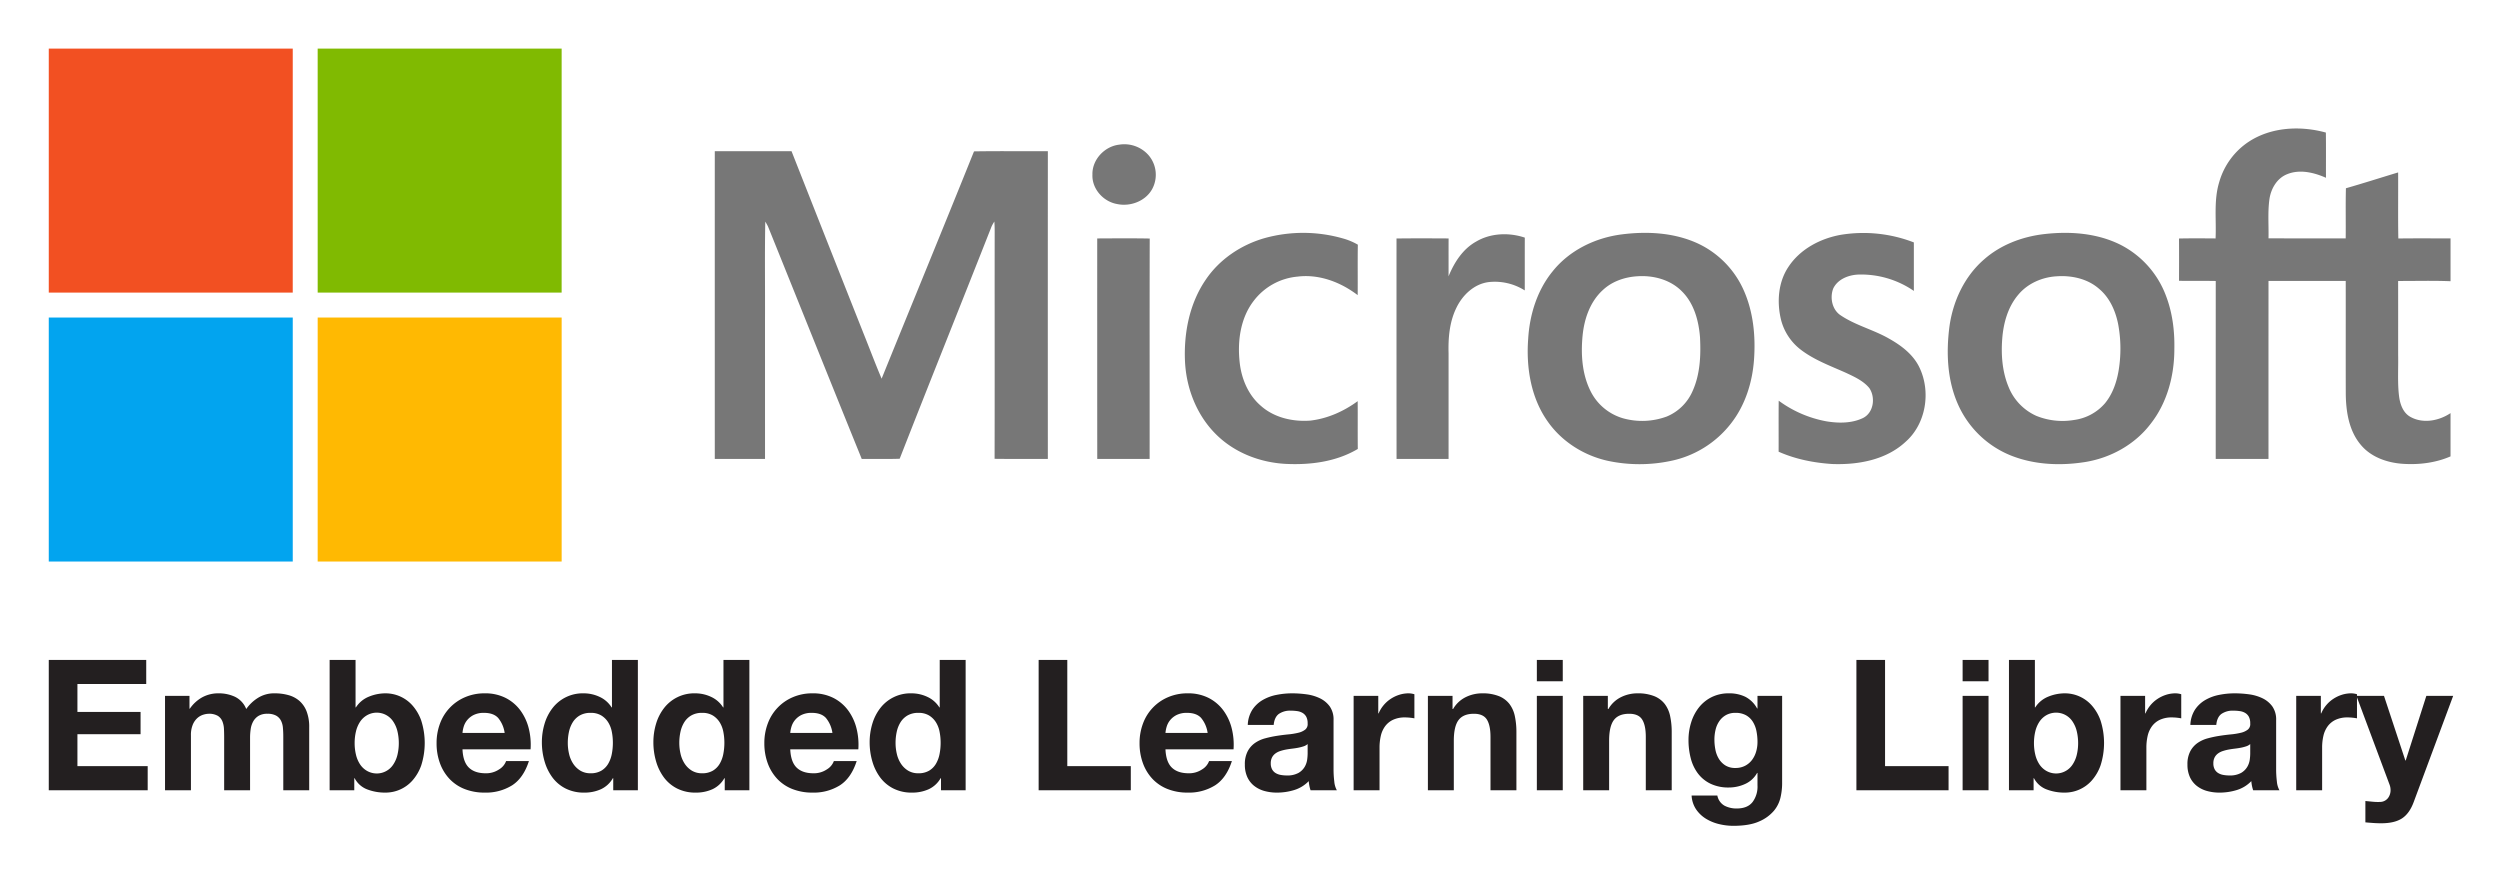
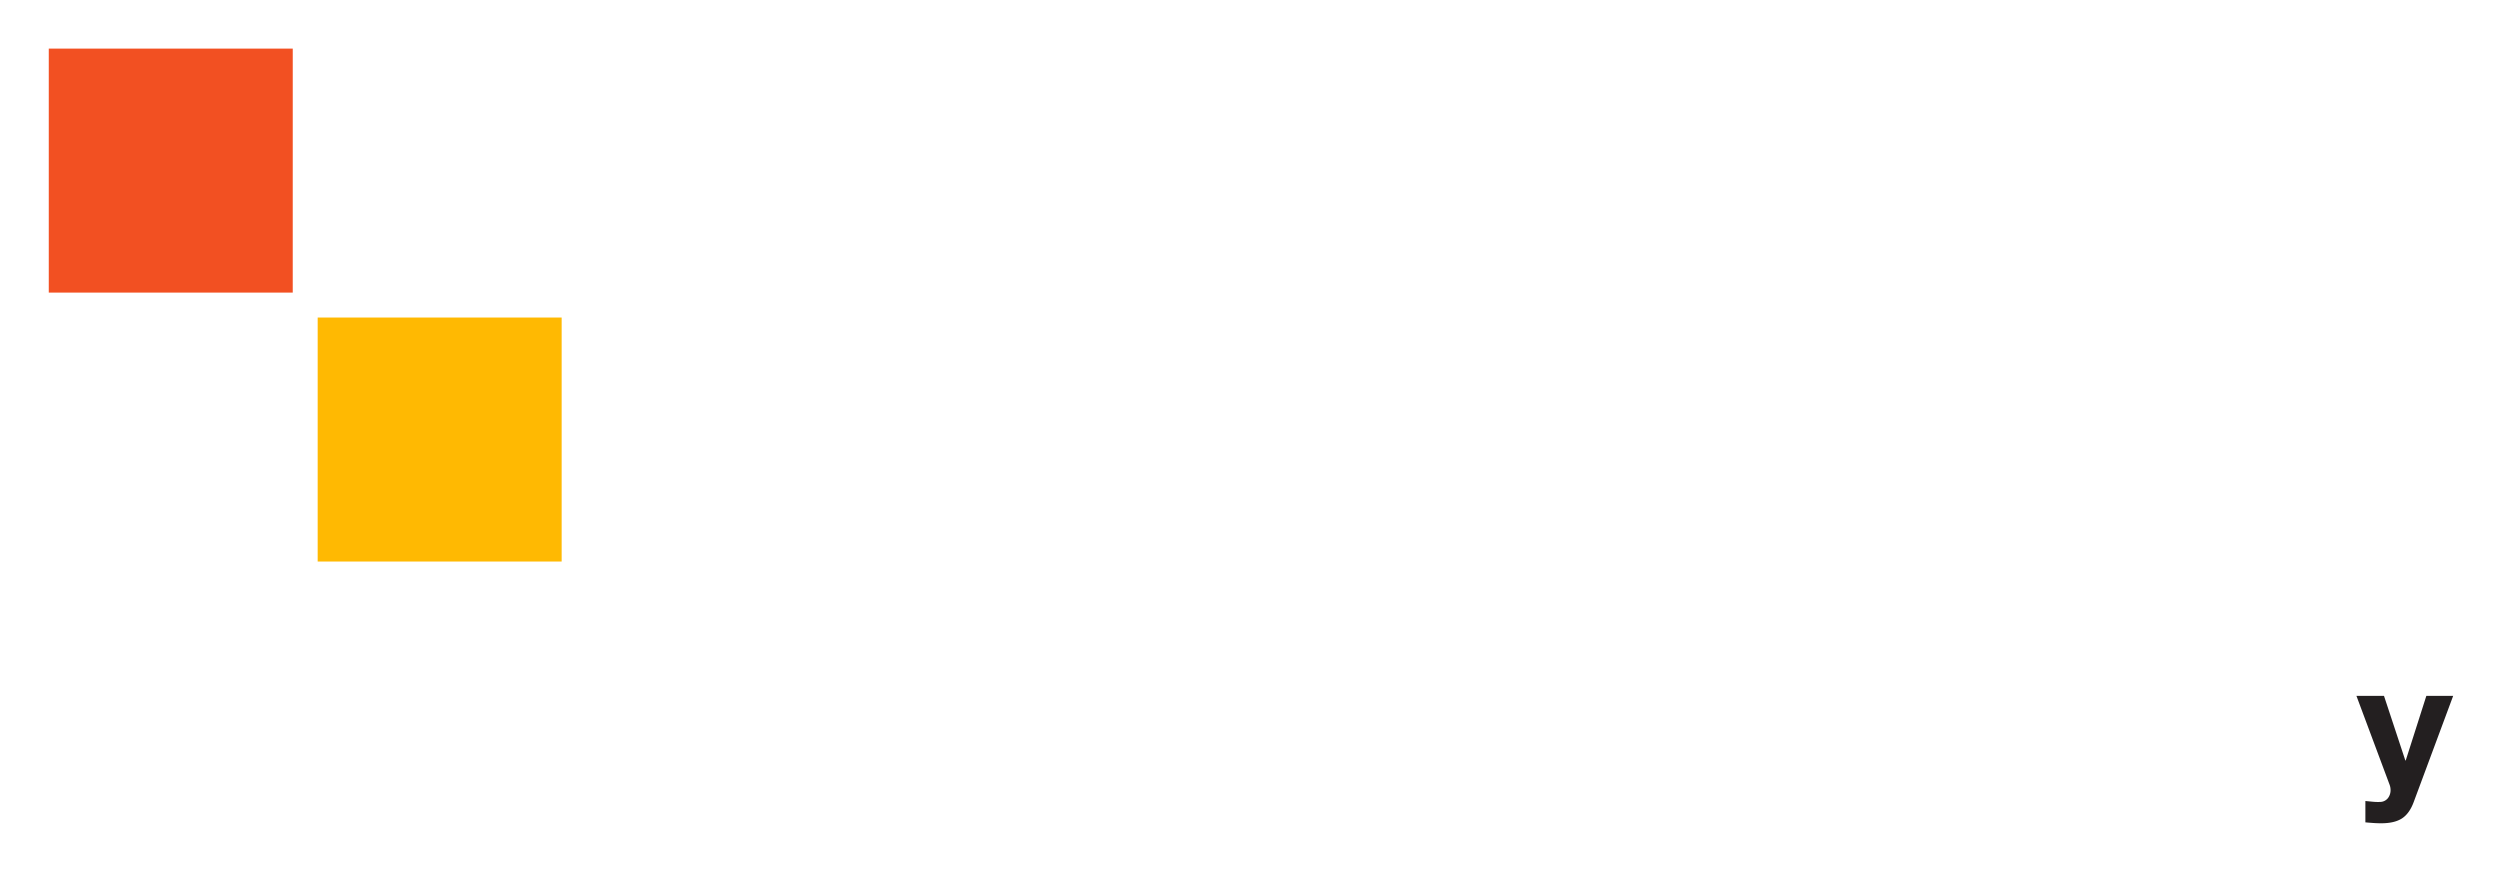
<svg xmlns="http://www.w3.org/2000/svg" role="img" viewBox="-10.20 -17.20 1466.40 512.40">
  <title>Embedded Learning Library logo</title>
  <defs>
    <style>.cls-2{fill:#231f20}.cls-3{clip-path:url(#clip-path)}.cls-6{fill:#777}</style>
    <clipPath id="clip-path">
      <path fill="none" d="M18.408 11.322h1408.774v300.836H18.408z" />
    </clipPath>
  </defs>
-   <path d="M75.57 369.892v14.13H35.215V400.4h37.038v13.06H35.214v18.733h41.213v14.13h-58.02v-76.431zm25.37 21.088v7.493h.215a21.646 21.646 0 0 1 7.225-6.637 19.588 19.588 0 0 1 9.688-2.355 22.295 22.295 0 0 1 9.581 2.034 13.459 13.459 0 0 1 6.583 7.172 23.579 23.579 0 0 1 6.69-6.423 17.791 17.791 0 0 1 10.01-2.783 29.572 29.572 0 0 1 8.135 1.07 16.41 16.41 0 0 1 6.423 3.426 15.725 15.725 0 0 1 4.174 6.155 24.972 24.972 0 0 1 1.5 9.153v37.038h-15.201v-31.365q0-2.782-.215-5.245a11.162 11.162 0 0 0-1.177-4.282 7.147 7.147 0 0 0-2.836-2.89 10.277 10.277 0 0 0-5.085-1.07 9.737 9.737 0 0 0-5.192 1.23 8.922 8.922 0 0 0-3.104 3.212 12.857 12.857 0 0 0-1.5 4.496 34.276 34.276 0 0 0-.374 5.084v30.83h-15.2V415.28q0-2.462-.108-4.87a13.682 13.682 0 0 0-.91-4.444 6.849 6.849 0 0 0-2.676-3.265 10.11 10.11 0 0 0-5.512-1.23 11.396 11.396 0 0 0-2.838.48 9.429 9.429 0 0 0-3.425 1.82 10.636 10.636 0 0 0-2.837 3.855 15.635 15.635 0 0 0-1.177 6.583v32.114h-15.2V390.98zm97.412-21.088v27.832h.214a16.228 16.228 0 0 1 7.547-6.263 25.564 25.564 0 0 1 9.902-1.98 21.105 21.105 0 0 1 15.575 6.958 26.85 26.85 0 0 1 5.3 9.046 43.287 43.287 0 0 1 0 26.226 26.837 26.837 0 0 1-5.3 9.046 21.1 21.1 0 0 1-15.575 6.957 29.195 29.195 0 0 1-10.919-1.926 13.853 13.853 0 0 1-7.279-6.53h-.214v7.065H183.15v-76.431zm24.621 42.069a17.643 17.643 0 0 0-2.355-5.674 11.55 11.55 0 0 0-15.63-3.907 12.155 12.155 0 0 0-4.067 3.907 17.603 17.603 0 0 0-2.355 5.674 29.57 29.57 0 0 0-.749 6.744 29.079 29.079 0 0 0 .75 6.637 17.587 17.587 0 0 0 2.354 5.674 12.143 12.143 0 0 0 4.068 3.907 11.55 11.55 0 0 0 15.629-3.907 17.627 17.627 0 0 0 2.355-5.674 29.18 29.18 0 0 0 .75-6.637 29.672 29.672 0 0 0-.75-6.744zm41.854 21.088q3.426 3.32 9.849 3.319a13.549 13.549 0 0 0 7.921-2.302 9.554 9.554 0 0 0 4.068-4.87h13.38q-3.21 9.955-9.847 14.237a28.991 28.991 0 0 1-16.057 4.281 31.605 31.605 0 0 1-11.775-2.087 24.472 24.472 0 0 1-8.885-5.94 26.712 26.712 0 0 1-5.62-9.207 33.666 33.666 0 0 1-1.98-11.775 32.265 32.265 0 0 1 2.033-11.56 26.756 26.756 0 0 1 14.719-15.416 28.656 28.656 0 0 1 11.508-2.248 26.318 26.318 0 0 1 12.31 2.73 24.592 24.592 0 0 1 8.617 7.333 30.166 30.166 0 0 1 4.87 10.49 39.122 39.122 0 0 1 1.071 12.31h-39.928q.321 7.386 3.746 10.705zm17.181-29.117q-2.73-2.995-8.296-2.997a13.243 13.243 0 0 0-6.048 1.231 11.53 11.53 0 0 0-3.853 3.05 11.171 11.171 0 0 0-2.034 3.855 17.343 17.343 0 0 0-.696 3.64h24.728a17.576 17.576 0 0 0-3.8-8.779zm67.278 35.326a15.682 15.682 0 0 1-7.011 6.476 23.323 23.323 0 0 1-9.795 1.98 23.663 23.663 0 0 1-10.92-2.408 21.91 21.91 0 0 1-7.76-6.53 29.596 29.596 0 0 1-4.603-9.474 39.75 39.75 0 0 1-1.552-11.132 37.354 37.354 0 0 1 1.552-10.759 27.952 27.952 0 0 1 4.603-9.152 22.347 22.347 0 0 1 18.359-8.778 21.762 21.762 0 0 1 9.366 2.088 16.33 16.33 0 0 1 7.012 6.155h.214v-27.832h15.2v76.431h-14.45v-7.065zm-.642-27.35a16.118 16.118 0 0 0-2.194-5.567 12.38 12.38 0 0 0-4.015-3.907 11.774 11.774 0 0 0-6.209-1.499 12.348 12.348 0 0 0-6.315 1.499 11.847 11.847 0 0 0-4.122 3.96 17.51 17.51 0 0 0-2.248 5.62 30.46 30.46 0 0 0-.695 6.584 28.158 28.158 0 0 0 .749 6.423 17.476 17.476 0 0 0 2.409 5.727 13.329 13.329 0 0 0 4.174 4.068 11.29 11.29 0 0 0 6.048 1.552 12.042 12.042 0 0 0 6.262-1.5 11.39 11.39 0 0 0 4.015-4.013 17.98 17.98 0 0 0 2.14-5.727 33.739 33.739 0 0 0 .643-6.637 32.957 32.957 0 0 0-.642-6.584zm66.046 27.35a15.682 15.682 0 0 1-7.01 6.476 23.324 23.324 0 0 1-9.795 1.98 23.663 23.663 0 0 1-10.92-2.408 21.91 21.91 0 0 1-7.76-6.53 29.596 29.596 0 0 1-4.604-9.474 39.748 39.748 0 0 1-1.551-11.132 37.354 37.354 0 0 1 1.551-10.759 27.953 27.953 0 0 1 4.604-9.152 22.347 22.347 0 0 1 18.359-8.778 21.762 21.762 0 0 1 9.366 2.088 16.33 16.33 0 0 1 7.012 6.155h.214v-27.832h15.2v76.431h-14.45v-7.065zm-.642-27.35a16.118 16.118 0 0 0-2.194-5.567 12.38 12.38 0 0 0-4.014-3.907 11.774 11.774 0 0 0-6.209-1.499 12.348 12.348 0 0 0-6.316 1.499 11.847 11.847 0 0 0-4.12 3.96 17.51 17.51 0 0 0-2.249 5.62 30.461 30.461 0 0 0-.696 6.584 28.159 28.159 0 0 0 .75 6.423 17.476 17.476 0 0 0 2.408 5.727 13.329 13.329 0 0 0 4.175 4.068 11.29 11.29 0 0 0 6.048 1.552 12.042 12.042 0 0 0 6.262-1.5 11.39 11.39 0 0 0 4.015-4.013 17.98 17.98 0 0 0 2.14-5.727 33.74 33.74 0 0 0 .643-6.637 32.958 32.958 0 0 0-.643-6.584zm43.032 21.141q3.426 3.32 9.85 3.319a13.548 13.548 0 0 0 7.92-2.302 9.554 9.554 0 0 0 4.068-4.87h13.38q-3.21 9.955-9.847 14.237a28.995 28.995 0 0 1-16.057 4.281 31.605 31.605 0 0 1-11.775-2.087 24.473 24.473 0 0 1-8.885-5.94 26.712 26.712 0 0 1-5.62-9.207 33.666 33.666 0 0 1-1.98-11.775 32.265 32.265 0 0 1 2.033-11.56 26.756 26.756 0 0 1 14.719-15.416 28.656 28.656 0 0 1 11.508-2.248 26.318 26.318 0 0 1 12.31 2.73 24.556 24.556 0 0 1 8.616 7.333 30.156 30.156 0 0 1 4.871 10.49 39.086 39.086 0 0 1 1.072 12.31h-39.929q.321 7.386 3.747 10.705zm17.182-29.117q-2.73-2.995-8.297-2.997a13.243 13.243 0 0 0-6.048 1.231 11.53 11.53 0 0 0-3.853 3.05 11.171 11.171 0 0 0-2.034 3.855 17.342 17.342 0 0 0-.696 3.64h24.728a17.576 17.576 0 0 0-3.8-8.779zm67.278 35.326a15.677 15.677 0 0 1-7.012 6.476 23.324 23.324 0 0 1-9.794 1.98 23.663 23.663 0 0 1-10.92-2.408 21.903 21.903 0 0 1-7.76-6.53 29.572 29.572 0 0 1-4.604-9.474 39.77 39.77 0 0 1-1.55-11.132 37.374 37.374 0 0 1 1.55-10.759 27.93 27.93 0 0 1 4.604-9.152 22.343 22.343 0 0 1 18.359-8.778 21.76 21.76 0 0 1 9.366 2.088 16.322 16.322 0 0 1 7.01 6.155h.216v-27.832h15.2v76.431h-14.45v-7.065zm-.643-27.35a16.13 16.13 0 0 0-2.194-5.567 12.368 12.368 0 0 0-4.015-3.907 11.77 11.77 0 0 0-6.207-1.499 12.347 12.347 0 0 0-6.317 1.499 11.865 11.865 0 0 0-4.121 3.96 17.509 17.509 0 0 0-2.247 5.62 30.425 30.425 0 0 0-.696 6.584 28.158 28.158 0 0 0 .748 6.423 17.489 17.489 0 0 0 2.41 5.727 13.316 13.316 0 0 0 4.174 4.068 11.292 11.292 0 0 0 6.049 1.552 12.042 12.042 0 0 0 6.261-1.5 11.386 11.386 0 0 0 4.015-4.013 17.994 17.994 0 0 0 2.14-5.727 33.739 33.739 0 0 0 .642-6.637 32.955 32.955 0 0 0-.642-6.584zm74.932-42.016v62.3h37.252v14.131h-54.058v-76.431zm61.336 63.157q3.424 3.32 9.849 3.319a13.549 13.549 0 0 0 7.921-2.302 9.556 9.556 0 0 0 4.068-4.87h13.381q-3.211 9.955-9.849 14.237a28.992 28.992 0 0 1-16.057 4.281 31.604 31.604 0 0 1-11.775-2.087 24.48 24.48 0 0 1-8.885-5.94 26.729 26.729 0 0 1-5.62-9.207 33.68 33.68 0 0 1-1.98-11.775 32.266 32.266 0 0 1 2.034-11.56 26.756 26.756 0 0 1 14.719-15.416 28.655 28.655 0 0 1 11.507-2.248 26.318 26.318 0 0 1 12.31 2.73 24.57 24.57 0 0 1 8.617 7.333 30.155 30.155 0 0 1 4.872 10.49 39.123 39.123 0 0 1 1.07 12.31h-39.929q.322 7.386 3.747 10.705zm17.182-29.117q-2.73-2.995-8.297-2.997a13.244 13.244 0 0 0-6.048 1.231 11.536 11.536 0 0 0-3.854 3.05 11.183 11.183 0 0 0-2.034 3.855 17.38 17.38 0 0 0-.696 3.64h24.728a17.57 17.57 0 0 0-3.8-8.779zM721.696 408a17.65 17.65 0 0 1 2.675-8.885 18.222 18.222 0 0 1 5.995-5.673 26.138 26.138 0 0 1 8.189-3.051 46.625 46.625 0 0 1 9.153-.91 62.226 62.226 0 0 1 8.457.589 25.932 25.932 0 0 1 7.814 2.301 15.41 15.41 0 0 1 5.78 4.764 13.311 13.311 0 0 1 2.249 8.082v28.796a57.622 57.622 0 0 0 .428 7.171 12.931 12.931 0 0 0 1.498 5.139h-15.415a21.278 21.278 0 0 1-.695-2.622 22.525 22.525 0 0 1-.375-2.73 19.805 19.805 0 0 1-8.563 5.245 34.412 34.412 0 0 1-10.064 1.498 27.185 27.185 0 0 1-7.385-.963 16.904 16.904 0 0 1-5.995-2.997 13.93 13.93 0 0 1-4.014-5.138 17.359 17.359 0 0 1-1.445-7.387 16.124 16.124 0 0 1 1.659-7.76 13.864 13.864 0 0 1 4.282-4.871 19.22 19.22 0 0 1 5.995-2.73 64.543 64.543 0 0 1 6.797-1.445q3.425-.535 6.744-.856a40.561 40.561 0 0 0 5.888-.964 10.271 10.271 0 0 0 4.068-1.873 4.117 4.117 0 0 0 1.391-3.586 8.077 8.077 0 0 0-.803-3.908 5.915 5.915 0 0 0-2.14-2.247 8.446 8.446 0 0 0-3.106-1.07 25.478 25.478 0 0 0-3.8-.269 11.544 11.544 0 0 0-7.065 1.927q-2.569 1.927-2.997 6.423zm35.111 11.24a6.8 6.8 0 0 1-2.41 1.338 24.565 24.565 0 0 1-3.103.803q-1.661.322-3.479.535-1.822.216-3.64.536a27.472 27.472 0 0 0-3.372.856 9.996 9.996 0 0 0-2.89 1.445 6.88 6.88 0 0 0-1.98 2.302 7.4 7.4 0 0 0-.75 3.532 7.142 7.142 0 0 0 .75 3.426 5.733 5.733 0 0 0 2.034 2.194 8.573 8.573 0 0 0 2.997 1.124 19.087 19.087 0 0 0 3.533.321 13.43 13.43 0 0 0 6.958-1.499 10.02 10.02 0 0 0 3.639-3.586 11.47 11.47 0 0 0 1.445-4.228 29.201 29.201 0 0 0 .268-3.426zm41.427-28.26v10.276h.213a18.686 18.686 0 0 1 2.89-4.763 18.964 18.964 0 0 1 4.176-3.747 20.436 20.436 0 0 1 5.031-2.408 18.163 18.163 0 0 1 5.567-.857 11.88 11.88 0 0 1 3.317.535v14.13q-1.07-.213-2.568-.374a27.267 27.267 0 0 0-2.89-.16 16.212 16.212 0 0 0-7.066 1.39 12.242 12.242 0 0 0-4.656 3.8 15.224 15.224 0 0 0-2.516 5.62 30.574 30.574 0 0 0-.749 6.96v24.941h-15.2V390.98zm43.566 0v7.707h.32a17.444 17.444 0 0 1 7.494-7.012 21.684 21.684 0 0 1 9.42-2.194 25.835 25.835 0 0 1 10.01 1.66 14.858 14.858 0 0 1 6.155 4.603 17.833 17.833 0 0 1 3.157 7.171 44.719 44.719 0 0 1 .91 9.367v34.041h-15.2v-31.258q0-6.849-2.142-10.223-2.142-3.371-7.6-3.372-6.21 0-8.992 3.694-2.785 3.692-2.783 12.149v29.01h-15.2V390.98zm49.454-8.564v-12.524h15.2v12.524zm15.2 8.564v55.343h-15.2V390.98zm26.44 0v7.707h.321a17.444 17.444 0 0 1 7.493-7.012 21.684 21.684 0 0 1 9.42-2.194 25.834 25.834 0 0 1 10.01 1.66 14.858 14.858 0 0 1 6.155 4.603 17.833 17.833 0 0 1 3.158 7.171 44.719 44.719 0 0 1 .91 9.367v34.041h-15.2v-31.258q0-6.849-2.143-10.223-2.142-3.371-7.6-3.372-6.21 0-8.992 3.694-2.785 3.692-2.783 12.149v29.01h-15.2V390.98zm101.319 59.411a18.746 18.746 0 0 1-3.907 7.975 23.29 23.29 0 0 1-8.67 6.262q-5.675 2.569-15.202 2.57a35.405 35.405 0 0 1-8.296-1.018 26.384 26.384 0 0 1-7.707-3.157 18.95 18.95 0 0 1-5.78-5.514 15.974 15.974 0 0 1-2.623-8.082h15.094a8.672 8.672 0 0 0 4.174 5.941 14.99 14.99 0 0 0 7.173 1.66q6.423 0 9.366-3.854a15.123 15.123 0 0 0 2.837-9.741v-7.28h-.215a15.047 15.047 0 0 1-7.01 6.477 22.711 22.711 0 0 1-9.582 2.087 24.166 24.166 0 0 1-10.704-2.194 20.297 20.297 0 0 1-7.387-5.995 25 25 0 0 1-4.228-8.885 42.076 42.076 0 0 1-1.337-10.758 34.507 34.507 0 0 1 1.55-10.33 26.992 26.992 0 0 1 4.551-8.778 21.98 21.98 0 0 1 7.44-6.048 22.338 22.338 0 0 1 10.223-2.248 21.411 21.411 0 0 1 9.58 2.034 16.544 16.544 0 0 1 6.904 6.85h.215v-7.385h14.451v51.81a37.096 37.096 0 0 1-.91 7.601zm-20.82-18.412a11.86 11.86 0 0 0 4.068-3.426 15.151 15.151 0 0 0 2.408-4.87 20.168 20.168 0 0 0 .803-5.727 31.454 31.454 0 0 0-.642-6.477 16.218 16.218 0 0 0-2.14-5.405 11.118 11.118 0 0 0-3.961-3.747 12.511 12.511 0 0 0-6.21-1.392 11.145 11.145 0 0 0-5.512 1.285 11.574 11.574 0 0 0-3.854 3.479 14.641 14.641 0 0 0-2.248 5.031 24.784 24.784 0 0 0-.696 5.941 30.203 30.203 0 0 0 .589 5.941 16.029 16.029 0 0 0 2.033 5.3 11.872 11.872 0 0 0 3.801 3.852 10.751 10.751 0 0 0 5.888 1.5 12.084 12.084 0 0 0 5.673-1.285zm82.103-62.087v62.3h37.253v14.131h-54.058v-76.431zm45.494 12.524v-12.524h15.2v12.524zm15.2 8.564v55.343h-15.2V390.98zm27.19-21.088v27.832h.213a16.23 16.23 0 0 1 7.548-6.263 25.561 25.561 0 0 1 9.901-1.98 21.107 21.107 0 0 1 15.575 6.958 26.818 26.818 0 0 1 5.299 9.046 43.275 43.275 0 0 1 0 26.226 26.807 26.807 0 0 1-5.299 9.046 21.103 21.103 0 0 1-15.575 6.957 29.196 29.196 0 0 1-10.919-1.926 13.856 13.856 0 0 1-7.28-6.53h-.213v7.065h-14.451v-76.431zM1208 411.96a17.645 17.645 0 0 0-2.355-5.674 11.546 11.546 0 0 0-15.628-3.907 12.145 12.145 0 0 0-4.068 3.907 17.617 17.617 0 0 0-2.356 5.674 29.571 29.571 0 0 0-.75 6.744 29.08 29.08 0 0 0 .75 6.637 17.601 17.601 0 0 0 2.356 5.674 12.134 12.134 0 0 0 4.068 3.907 11.546 11.546 0 0 0 15.628-3.907 17.627 17.627 0 0 0 2.355-5.674 29.145 29.145 0 0 0 .75-6.637 29.637 29.637 0 0 0-.75-6.744zm40.035-20.98v10.276h.214a18.686 18.686 0 0 1 2.89-4.763 18.965 18.965 0 0 1 4.176-3.747 20.437 20.437 0 0 1 5.03-2.408 18.162 18.162 0 0 1 5.568-.857 11.88 11.88 0 0 1 3.317.535v14.13q-1.07-.213-2.568-.374a27.265 27.265 0 0 0-2.89-.16 16.212 16.212 0 0 0-7.066 1.39 12.242 12.242 0 0 0-4.656 3.8 15.226 15.226 0 0 0-2.516 5.62 30.579 30.579 0 0 0-.75 6.96v24.941h-15.2V390.98zm26.547 17.02a17.651 17.651 0 0 1 2.676-8.885 18.22 18.22 0 0 1 5.995-5.673 26.138 26.138 0 0 1 8.189-3.051 46.624 46.624 0 0 1 9.153-.91 62.227 62.227 0 0 1 8.457.589 25.932 25.932 0 0 1 7.814 2.301 15.41 15.41 0 0 1 5.78 4.764 13.31 13.31 0 0 1 2.248 8.082v28.796a57.613 57.613 0 0 0 .429 7.171 12.93 12.93 0 0 0 1.497 5.139h-15.414a21.267 21.267 0 0 1-.696-2.622 22.507 22.507 0 0 1-.374-2.73 19.805 19.805 0 0 1-8.564 5.245 34.411 34.411 0 0 1-10.063 1.498 27.185 27.185 0 0 1-7.386-.963 16.904 16.904 0 0 1-5.995-2.997 13.93 13.93 0 0 1-4.013-5.138 17.359 17.359 0 0 1-1.445-7.387 16.124 16.124 0 0 1 1.658-7.76 13.864 13.864 0 0 1 4.282-4.871 19.22 19.22 0 0 1 5.995-2.73 64.541 64.541 0 0 1 6.797-1.445q3.425-.535 6.744-.856a40.564 40.564 0 0 0 5.888-.964 10.27 10.27 0 0 0 4.068-1.873 4.116 4.116 0 0 0 1.391-3.586 8.076 8.076 0 0 0-.803-3.908 5.915 5.915 0 0 0-2.14-2.247 8.445 8.445 0 0 0-3.106-1.07 25.478 25.478 0 0 0-3.8-.268 11.544 11.544 0 0 0-7.065 1.926q-2.569 1.927-2.997 6.423zm35.112 11.24a6.8 6.8 0 0 1-2.41 1.338 24.57 24.57 0 0 1-3.104.803q-1.66.322-3.478.535-1.822.216-3.64.536a27.471 27.471 0 0 0-3.372.856 9.997 9.997 0 0 0-2.89 1.445 6.879 6.879 0 0 0-1.981 2.302 7.4 7.4 0 0 0-.749 3.532 7.142 7.142 0 0 0 .749 3.426 5.733 5.733 0 0 0 2.034 2.194 8.572 8.572 0 0 0 2.998 1.124 19.087 19.087 0 0 0 3.532.321 13.43 13.43 0 0 0 6.959-1.499 10.02 10.02 0 0 0 3.638-3.586 11.47 11.47 0 0 0 1.445-4.228 29.203 29.203 0 0 0 .269-3.426zm41.426-28.26v10.276h.213a18.686 18.686 0 0 1 2.89-4.763 18.964 18.964 0 0 1 4.175-3.747 20.437 20.437 0 0 1 5.032-2.408 18.162 18.162 0 0 1 5.566-.857 11.88 11.88 0 0 1 3.318.535v14.13q-1.07-.213-2.568-.374a27.265 27.265 0 0 0-2.89-.16 16.212 16.212 0 0 0-7.066 1.39 12.242 12.242 0 0 0-4.657 3.8 15.226 15.226 0 0 0-2.515 5.62 30.57 30.57 0 0 0-.75 6.96v24.941h-15.2V390.98z" class="cls-2" />
  <path d="M1398.755 462.808q-4.39 2.89-12.203 2.89-2.356 0-4.657-.16-2.303-.161-4.656-.375V452.64q2.14.213 4.389.428a31.779 31.779 0 0 0 4.495.107 5.91 5.91 0 0 0 4.443-2.355 7.593 7.593 0 0 0 1.445-4.496 9.134 9.134 0 0 0-.642-3.425l-19.376-51.918h16.165l12.524 37.894h.215l12.095-37.894h15.737l-23.122 62.194q-2.465 6.744-6.852 9.634z" class="cls-2" />
  <g class="cls-3">
    <g class="cls-3">
      <path fill="#f25022" d="M18.408 11.322H161.52q-.013 71.556-.009 143.112H18.408z" />
-       <path fill="#80ba01" d="M176.132 11.322h143.112q0 71.556-.009 143.112-71.543-.013-143.095 0-.025-71.556-.008-143.112" />
-       <path d="M1308.953 65.85c13.194-8.586 30.238-9.386 45.107-5.294.13 8.836.018 17.68.061 26.525-7.065-3.112-15.377-5.14-22.812-2.089-5.897 2.338-9.404 8.39-10.323 14.44-1.109 7.676-.387 15.455-.576 23.173 15.094.035 30.187.009 45.28.017.112-9.798-.12-19.606.13-29.404 10.262-2.923 20.413-6.197 30.624-9.275.086 12.91-.12 25.83.112 38.748 10.203-.146 20.414-.034 30.625-.069v25.133c-10.245-.421-20.5-.112-30.745-.146.043 14.449.008 28.898.017 43.355.162 8.002-.43 16.047.507 24.024.567 4.701 2.278 9.911 6.687 12.343 7.384 4.134 16.753 2.329 23.534-2.21v25.383c-8.844 3.842-18.729 5.01-28.295 4.332-9.078-.67-18.48-3.971-24.403-11.191-6.841-8.157-8.604-19.202-8.742-29.534-.077-22.176.01-44.352-.033-66.536q-22.653-.013-45.298.008-.026 52.204-.01 104.408h-30.95q0-52.191.017-104.373c-7.178-.138-14.363.034-21.54-.112.026-8.26.06-16.529-.017-24.798 7.143-.163 14.294-.094 21.454-.043.523-10.984-1.152-22.287 2.13-32.989a42.219 42.219 0 0 1 17.459-23.826M646.27 67.655a18.93 18.93 0 0 1 17.13 6.069 17.645 17.645 0 0 1 2.15 20.104c-3.97 7.048-12.86 10.323-20.604 8.63-8.036-1.444-14.732-8.913-14.371-17.242-.232-8.768 7.1-16.58 15.695-17.56m-237.205 3.833h45.014q21.015 53.364 42.151 106.694c3.585 8.896 6.937 17.895 10.693 26.723 18.024-44.455 36.307-88.799 54.193-133.314 14.432-.232 28.872-.052 43.312-.086q-.051 90.238-.008 180.476c-10.418-.026-20.827.086-31.236-.06.112-44.395-.008-88.79.052-133.193a77.253 77.253 0 0 0-.19-5.983 23.87 23.87 0 0 0-1.624 2.888c-17.887 45.444-36.117 90.758-53.901 136.245-7.41.266-14.827.017-22.245.137-18.454-45.443-36.676-90.99-55.036-136.468a34.349 34.349 0 0 0-1.555-2.75c-.379 19.451-.06 38.92-.164 58.37q.013 40.407.009 80.814c-9.825.026-19.649 0-29.465.009q-.013-90.251 0-180.502m322.385 51.013a84.727 84.727 0 0 1 45.976.138 37.105 37.105 0 0 1 8.828 3.679c-.172 9.858 0 19.726-.095 29.593-9.979-7.624-22.64-12.454-35.326-10.856a36.344 36.344 0 0 0-25.709 14.277c-7.744 10.091-9.532 23.491-8.2 35.834.997 9.661 4.994 19.314 12.505 25.716 7.805 6.938 18.748 9.396 28.959 8.622 10.09-1.16 19.614-5.433 27.77-11.397.087 9.343-.042 18.686.07 28.03-12.652 7.529-27.824 9.471-42.306 8.758-14.818-.782-29.594-6.395-40.32-16.812-11.656-11.235-17.982-27.256-18.73-43.304-.756-16.683 2.639-34.089 12.24-48.022 8.045-11.887 20.629-20.302 34.338-24.256m338.097-1.968a81.874 81.874 0 0 1 42.839 4.46c.017 9.49 0 18.97.009 28.451a54.54 54.54 0 0 0-32.508-9.6c-5.785.223-12.145 2.673-14.784 8.174-2.096 5.44-.645 12.575 4.487 15.832 8.776 5.87 19.245 8.363 28.339 13.624 7.16 4.022 14.105 9.283 17.732 16.864 6.816 14.2 3.928 32.963-8.054 43.552-11.44 10.693-27.918 13.65-43.071 13.082-10.762-.696-21.574-2.819-31.467-7.22.042-9.979-.06-19.95.05-29.92a67.688 67.688 0 0 0 28.082 12.12c7.074 1.151 14.767 1.203 21.36-1.96 6.308-3.138 7.443-12.103 3.695-17.586-3.507-4.23-8.655-6.559-13.512-8.845-9.12-4.1-18.703-7.53-26.713-13.675a32.019 32.019 0 0 1-11.562-17.56c-2.474-10.289-1.701-21.884 4.28-30.875 6.834-10.477 18.704-16.76 30.798-18.918m-214.084 4.074c8.544-5.132 19.4-5.561 28.726-2.424-.043 10.323 0 20.646-.025 30.969a32.898 32.898 0 0 0-20.921-4.917c-8.786.997-15.748 7.745-19.358 15.48-3.919 8.192-4.659 17.459-4.41 26.414v61.86h-30.513q-.038-64.644-.026-129.299c10.187-.129 20.371-.077 30.557-.026-.043 7.4 0 14.801-.025 22.21 3.308-8.053 8.234-15.875 15.995-20.267m-222.077-1.943c10.263-.043 20.534-.146 30.797.052-.12 43.088-.009 86.185-.052 129.274h-30.728q-.039-64.659-.017-129.326" class="cls-6" />
-       <path fill="#02a4ef" d="M18.408 169.037q71.556.026 143.112.018.013 71.556 0 143.103H18.408z" />
      <path fill="#ffb902" d="M176.14 169.054q71.543-.026 143.104-.008v143.112H176.132q.013-71.556.008-143.104" />
-       <path d="M985.459 125.502c-13.787-6.275-29.456-7.117-44.31-5.226-15.6 1.968-30.788 9.309-40.69 21.746-9.042 11.105-13.442 25.374-14.285 39.53-1.246 16.684 1.539 34.39 11.337 48.314 8.347 12.017 21.524 20.277 35.757 23.32a88.893 88.893 0 0 0 36.239.034 59.905 59.905 0 0 0 35.532-21.927c8.423-10.701 12.652-24.196 13.606-37.665.971-13.795-.42-28.08-6.154-40.802a54.735 54.735 0 0 0-27.032-27.324m-2.863 86.7a28.273 28.273 0 0 1-15.204 14.94 41.737 41.737 0 0 1-25.228 1.108 30.887 30.887 0 0 1-19.399-16.004c-4.986-9.954-5.733-21.463-4.702-32.379.937-9.927 4.392-20.139 11.956-26.989 5.484-5.123 12.962-7.624 20.363-8.037 9.3-.61 19.201 2.02 25.89 8.785 7.15 7.03 9.917 17.233 10.682 26.963.55 10.65.112 21.747-4.358 31.614m251.191-85.73c-14.098-7.117-30.497-8.157-45.942-6.24-12.455 1.599-24.695 6.326-34.201 14.672-11.604 9.997-18.412 24.695-20.414 39.728-1.908 15.033-1.264 30.866 4.865 44.936a57.36 57.36 0 0 0 31.441 30.505c13.779 5.424 29.095 6.034 43.596 3.687 14.827-2.45 28.872-10.245 38.051-22.244 9.808-12.395 14.028-28.434 14.002-44.06.215-10.46-1.091-21.067-4.814-30.892a55.226 55.226 0 0 0-26.584-30.092m-1.333 73.946c-1.186 6.807-3.541 13.598-8.003 18.987a28.962 28.962 0 0 1-18.084 9.73 40.909 40.909 0 0 1-22.141-2.407 31.37 31.37 0 0 1-16.324-17.079c-3.669-8.87-4.4-18.695-3.669-28.184.705-9.188 3.308-18.617 9.378-25.76 5.534-6.67 14.027-10.357 22.587-10.839 8.742-.61 18.077 1.41 24.799 7.315 6.197 5.14 9.626 12.841 11.2 20.594a78.618 78.618 0 0 1 .257 27.643" class="cls-6" />
    </g>
  </g>
</svg>